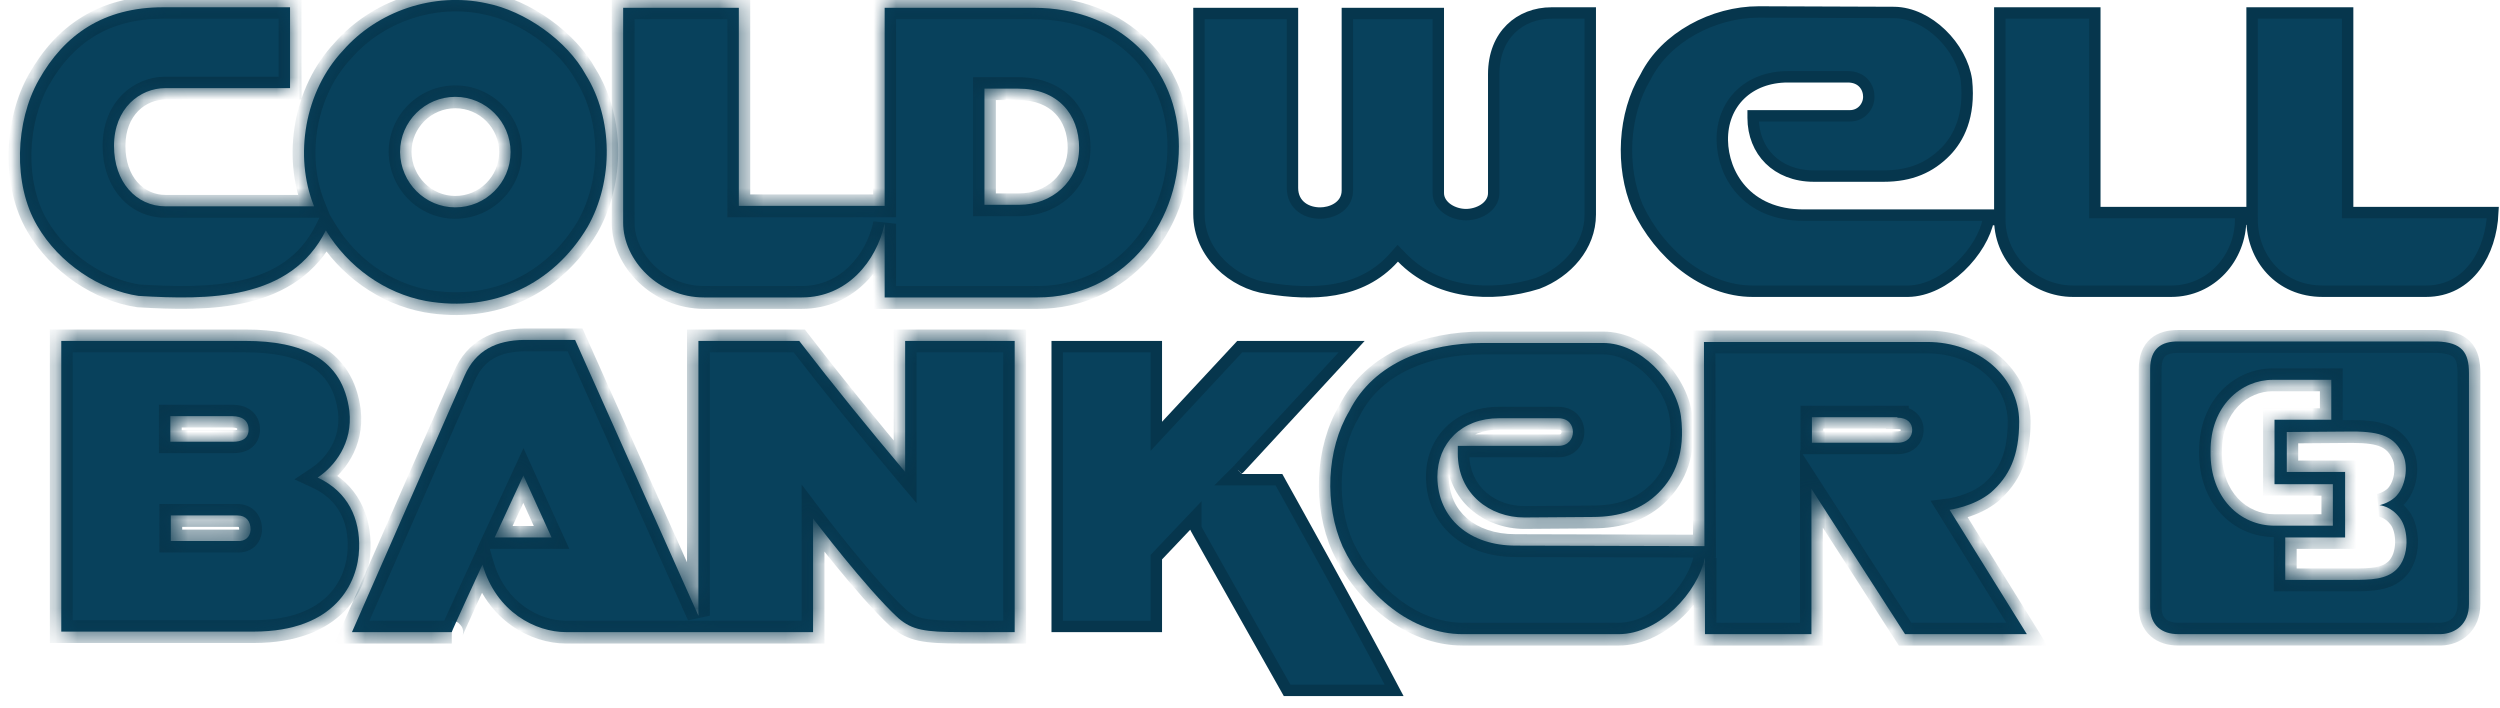
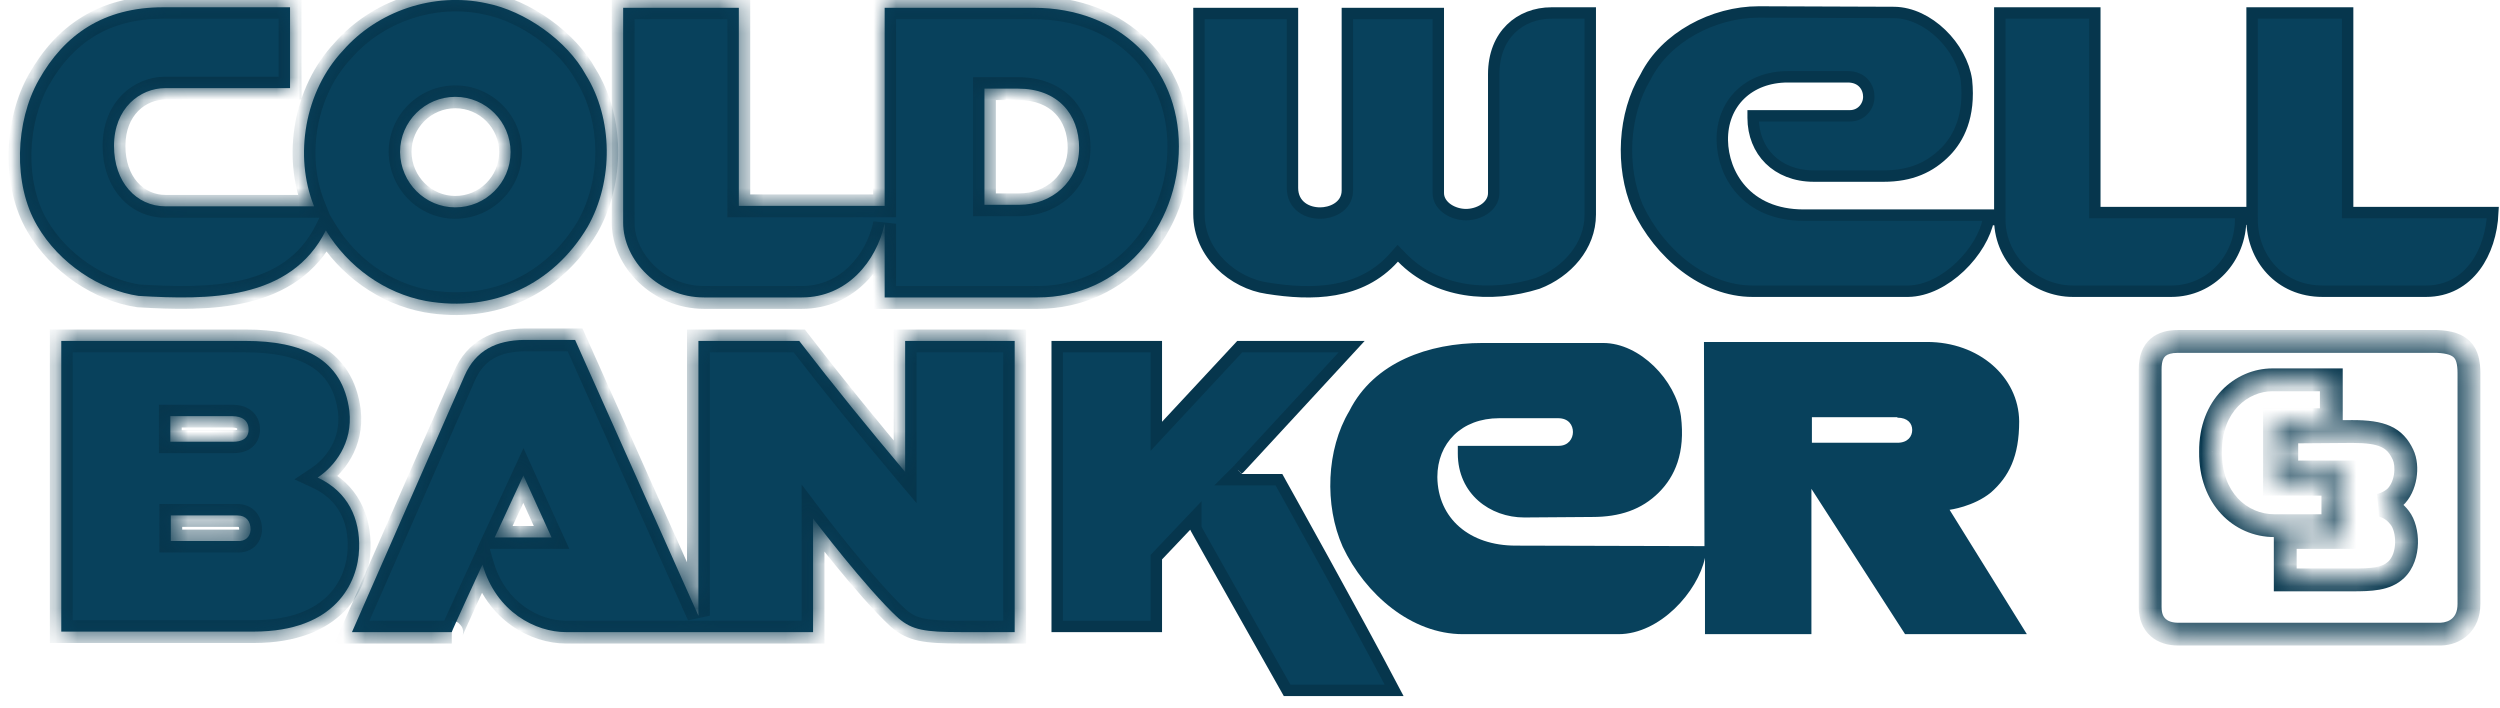
<svg xmlns="http://www.w3.org/2000/svg" width="113" height="32" viewBox="0 0 113 32" fill="none">
  <path d="M54.193 9.674V0.61H58.419V8.494C58.419 8.886 58.583 9.183 58.837 9.374C59.08 9.558 59.388 9.631 59.671 9.631C59.906 9.631 60.199 9.571 60.441 9.418C60.694 9.26 60.901 8.995 60.901 8.61V0.61H60.902H60.909H60.916H60.923H60.93H60.937H60.944H60.951H60.958H60.965H60.973H60.98H60.988H60.996H61.003H61.011H61.019H61.027H61.035H61.043H61.051H61.059H61.067H61.076H61.084H61.093H61.101H61.11H61.118H61.127H61.136H61.145H61.154H61.163H61.172H61.181H61.19H61.199H61.208H61.218H61.227H61.236H61.246H61.255H61.265H61.275H61.285H61.294H61.304H61.314H61.324H61.334H61.344H61.354H61.364H61.375H61.385H61.395H61.406H61.416H61.427H61.437H61.448H61.459H61.469H61.48H61.491H61.502H61.513H61.523H61.534H61.545H61.556H61.568H61.579H61.59H61.601H61.613H61.624H61.635H61.647H61.658H61.67H61.681H61.693H61.705H61.716H61.728H61.74H61.752H61.764H61.775H61.787H61.799H61.811H61.823H61.835H61.847H61.86H61.872H61.884H61.896H61.908H61.921H61.933H61.946H61.958H61.97H61.983H61.995H62.008H62.02H62.033H62.046H62.058H62.071H62.084H62.096H62.109H62.122H62.135H62.148H62.16H62.173H62.186H62.199H62.212H62.225H62.238H62.251H62.264H62.277H62.291H62.304H62.317H62.33H62.343H62.356H62.37H62.383H62.396H62.409H62.422H62.436H62.449H62.462H62.476H62.489H62.503H62.516H62.529H62.543H62.556H62.57H62.583H62.597H62.61H62.624H62.637H62.651H62.664H62.678H62.691H62.705H62.718H62.732H62.745H62.759H62.773H62.786H62.8H62.813H62.827H62.841H62.854H62.868H62.881H62.895H62.909H62.922H62.936H62.95H62.963H62.977H62.99H63.004H63.018H63.031H63.045H63.058H63.072H63.086H63.099H63.113H63.126H63.14H63.154H63.167H63.181H63.194H63.208H63.221H63.235H63.248H63.262H63.276H63.289H63.303H63.316H63.329H63.343H63.356H63.37H63.383H63.397H63.41H63.423H63.437H63.45H63.463H63.477H63.49H63.503H63.517H63.53H63.543H63.556H63.569H63.583H63.596H63.609H63.622H63.635H63.648H63.661H63.674H63.687H63.7H63.713H63.726H63.739H63.752H63.765H63.778H63.791H63.803H63.816H63.829H63.842H63.854H63.867H63.88H63.892H63.905H63.917H63.93H63.942H63.955H63.967H63.979H63.992H64.004H64.016H64.029H64.041H64.053H64.065H64.077H64.089H64.101H64.113H64.125H64.137H64.149H64.161H64.173H64.184H64.196H64.208H64.219H64.231H64.243H64.254H64.266H64.277H64.288H64.3H64.311H64.323H64.334H64.345H64.356H64.367H64.378H64.389H64.4H64.411H64.422H64.433H64.443H64.454H64.465H64.475H64.486H64.496H64.507H64.517H64.528H64.538H64.548H64.558H64.568H64.578H64.588H64.598H64.608H64.618H64.628H64.638H64.647H64.657H64.666H64.676H64.686H64.695H64.704H64.713H64.723H64.732H64.741H64.75H64.759H64.768H64.777H64.785H64.794H64.803H64.811H64.82H64.828H64.837H64.845H64.853H64.861H64.87H64.878H64.885H64.893H64.901H64.909H64.917H64.924H64.932H64.939H64.947H64.954H64.961H64.969H64.976H64.983H64.99H64.997H65.003H65.01H65.011V8.726C65.011 9.048 65.208 9.297 65.439 9.454C65.672 9.611 65.971 9.701 66.263 9.701C66.541 9.701 66.839 9.619 67.075 9.465C67.311 9.311 67.516 9.061 67.516 8.726V3.359C67.516 2.449 67.823 1.76 68.292 1.3C68.762 0.837 69.412 0.587 70.126 0.587H71.88V9.697C71.88 11.131 70.824 12.3 69.509 12.807C67.37 13.48 64.945 13.261 63.372 11.645L63.179 11.447L62.995 11.653C61.494 13.328 59.283 13.349 57.283 13.027L57.283 13.027L57.279 13.027C55.776 12.809 54.193 11.503 54.193 9.674Z" fill="#08415C" stroke="#06364D" stroke-width="0.516" />
  <path d="M79.242 5.325V5.236H83.611C84.142 5.236 84.47 4.8 84.47 4.377C84.47 4.177 84.409 3.95 84.249 3.77C84.084 3.582 83.836 3.471 83.518 3.471H80.812C79.933 3.471 79.183 3.763 78.654 4.279C78.125 4.796 77.835 5.519 77.848 6.347L77.848 6.347C77.86 7.094 78.121 7.937 78.715 8.597C79.314 9.264 80.236 9.724 81.529 9.724H90.133H90.391V9.466V0.587H94.686V9.35V9.608H94.944H101.536H101.794V9.35V0.587H106.113V9.35V9.608H106.37H112.676C112.632 10.541 112.355 11.401 111.88 12.038C111.366 12.727 110.619 13.163 109.655 13.163H104.983C103.038 13.163 101.794 11.655 101.794 9.905H101.536H101.278C101.278 11.652 99.944 13.163 98.136 13.163H93.695C91.997 13.163 90.412 11.784 90.391 9.948L89.879 9.905C89.753 10.601 89.274 11.416 88.594 12.063C87.914 12.709 87.072 13.152 86.246 13.163H86.245H86.244H86.243H86.242H86.241H86.239H86.237H86.236H86.234H86.231H86.229H86.227H86.224H86.222H86.219H86.216H86.212H86.209H86.206H86.202H86.198H86.194H86.19H86.186H86.182H86.177H86.172H86.168H86.163H86.158H86.153H86.147H86.142H86.136H86.13H86.124H86.118H86.112H86.106H86.1H86.093H86.086H86.079H86.072H86.065H86.058H86.051H86.043H86.036H86.028H86.02H86.012H86.004H85.996H85.987H85.979H85.97H85.962H85.953H85.944H85.935H85.925H85.916H85.907H85.897H85.888H85.878H85.868H85.858H85.848H85.837H85.827H85.816H85.806H85.795H85.784H85.773H85.762H85.751H85.74H85.728H85.717H85.705H85.694H85.682H85.67H85.658H85.646H85.634H85.621H85.609H85.597H85.584H85.571H85.558H85.545H85.532H85.519H85.506H85.493H85.479H85.466H85.452H85.439H85.425H85.411H85.397H85.383H85.369H85.355H85.34H85.326H85.311H85.297H85.282H85.267H85.252H85.237H85.222H85.207H85.192H85.177H85.162H85.146H85.131H85.115H85.1H85.084H85.068H85.052H85.036H85.02H85.004H84.988H84.971H84.955H84.939H84.922H84.906H84.889H84.872H84.856H84.839H84.822H84.805H84.788H84.771H84.753H84.736H84.719H84.701H84.684H84.667H84.649H84.631H84.614H84.596H84.578H84.56H84.542H84.524H84.506H84.488H84.47H84.452H84.434H84.415H84.397H84.379H84.36H84.342H84.323H84.304H84.286H84.267H84.248H84.229H84.21H84.192H84.173H84.154H84.135H84.115H84.096H84.077H84.058H84.039H84.019H84H83.981H83.961H83.942H83.922H83.903H83.883H83.864H83.844H83.824H83.805H83.785H83.765H83.745H83.725H83.706H83.686H83.666H83.646H83.626H83.606H83.586H83.566H83.546H83.526H83.505H83.485H83.465H83.445H83.425H83.404H83.384H83.364H83.344H83.323H83.303H83.282H83.262H83.242H83.221H83.201H83.18H83.16H83.139H83.119H83.099H83.078H83.058H83.037H83.016H82.996H82.975H82.955H82.934H82.914H82.893H82.873H82.852H82.831H82.811H82.79H82.769H82.749H82.728H82.708H82.687H82.666H82.646H82.625H82.605H82.584H82.564H82.543H82.522H82.502H82.481H82.461H82.44H82.42H82.399H82.379H82.358H82.338H82.317H82.297H82.276H82.256H82.235H82.215H82.195H82.174H82.154H82.133H82.113H82.093H82.073H82.052H82.032H82.012H81.992H81.972H81.951H81.931H81.911H81.891H81.871H81.851H81.831H81.811H81.791H81.771H81.751H81.731H81.712H81.692H81.672H81.652H81.632H81.613H81.593H81.574H81.554H81.535H81.515H81.496H81.476H81.457H81.438H81.418H81.399H81.38H81.361H81.341H81.322H81.303H81.284H81.266H81.247H81.228H81.209H81.19H81.171H81.153H81.134H81.116H81.097H81.079H81.06H81.042H81.024H81.005H80.987H80.969H80.951H80.933H80.915H80.897H80.879H80.862H80.844H80.826H80.808H80.791H80.773H80.756H80.739H80.722H80.704H80.687H80.67H80.653H80.636H80.619H80.602H80.586H80.569H80.552H80.536H80.519H80.503H80.487H80.47H80.454H80.438H80.422H80.406H80.39H80.374H80.359H80.343H80.328H80.312H80.297H80.281H80.266H80.251H80.236H80.221H80.206H80.191H80.176H80.162H80.147H80.133H80.118H80.104H80.09H80.076H80.062H80.048H80.034H80.02H80.007H79.993H79.98H79.966H79.953H79.94H79.927H79.914H79.901H79.888H79.875H79.863H79.85H79.838H79.826H79.813H79.801H79.789H79.777H79.766H79.754H79.742H79.731H79.72H79.708H79.697H79.686H79.675H79.665H79.654H79.643H79.633H79.623H79.612H79.602H79.592H79.582H79.573H79.563H79.553H79.544H79.535H79.525H79.516H79.507H79.499H79.49H79.481H79.473H79.465H79.457H79.448H79.441H79.433H79.425H79.417H79.41H79.403H79.395H79.388H79.382H79.375H79.368H79.362H79.355H79.349H79.343H79.337H79.331H79.325H79.32H79.314H79.309H79.304H79.299H79.294H79.289H79.285H79.28H79.276H79.272H79.268H79.264H79.26H79.257H79.253H79.25H79.247H79.244H79.241H79.238H79.236H79.233H79.231H79.229H79.227H79.225H79.223H79.222H79.221H79.219H79.218H79.218H79.217H79.216H79.216H79.216C77.036 13.163 75.007 11.475 74.016 9.36C73.239 7.537 73.376 5.152 74.371 3.492L74.377 3.483L74.381 3.475C75.278 1.681 77.445 0.541 79.493 0.541C79.493 0.541 79.493 0.541 79.493 0.541L85.619 0.564C85.62 0.564 85.62 0.564 85.621 0.564C86.383 0.575 87.144 0.953 87.748 1.536C88.352 2.117 88.775 2.881 88.883 3.623C89.058 5.276 88.508 6.263 87.959 6.835C87.247 7.568 86.367 7.959 85.137 7.959H81.991C81.138 7.959 80.454 7.668 79.984 7.203C79.514 6.738 79.242 6.083 79.242 5.325Z" fill="#08415C" stroke="#06364D" stroke-width="0.516" />
  <mask id="path-3-inside-1_24_209" fill="white">
    <path fill-rule="evenodd" clip-rule="evenodd" d="M39.987 9.304H33.395V0.352H28.167V10.067C28.167 11.755 29.763 13.444 31.822 13.444H36.24C38.298 13.444 39.617 11.802 39.987 10.113V13.444H46.903C50.65 13.444 53.286 10.275 53.286 6.621C53.286 3.012 50.603 0.352 46.718 0.352H39.987V9.304ZM48.776 6.689C48.776 5.139 47.782 4.006 46.024 4.006H44.497V9.257H46.07C47.55 9.257 48.776 8.193 48.776 6.689Z" />
  </mask>
  <path fill-rule="evenodd" clip-rule="evenodd" d="M39.987 9.304H33.395V0.352H28.167V10.067C28.167 11.755 29.763 13.444 31.822 13.444H36.24C38.298 13.444 39.617 11.802 39.987 10.113V13.444H46.903C50.65 13.444 53.286 10.275 53.286 6.621C53.286 3.012 50.603 0.352 46.718 0.352H39.987V9.304ZM48.776 6.689C48.776 5.139 47.782 4.006 46.024 4.006H44.497V9.257H46.07C47.55 9.257 48.776 8.193 48.776 6.689Z" fill="#08415C" />
  <path d="M33.395 9.304H32.879V9.82H33.395V9.304ZM39.987 9.304V9.82H40.503V9.304H39.987ZM33.395 0.352H33.91V-0.164H33.395V0.352ZM28.167 0.352V-0.164H27.651V0.352H28.167ZM39.987 10.113H40.503L39.483 10.003L39.987 10.113ZM39.987 13.444H39.471V13.96H39.987V13.444ZM39.987 0.352V-0.164H39.471V0.352H39.987ZM44.497 4.006V3.49H43.981V4.006H44.497ZM44.497 9.257H43.981V9.772H44.497V9.257ZM33.395 9.82H39.987V8.788H33.395V9.82ZM32.879 0.352V9.304H33.91V0.352H32.879ZM28.167 0.868H33.395V-0.164H28.167V0.868ZM28.683 10.067V0.352H27.651V10.067H28.683ZM31.822 12.928C30.03 12.928 28.683 11.453 28.683 10.067H27.651C27.651 12.058 29.496 13.96 31.822 13.96V12.928ZM36.24 12.928H31.822V13.96H36.24V12.928ZM39.483 10.003C39.145 11.545 37.974 12.928 36.24 12.928V13.96C38.622 13.96 40.088 12.059 40.491 10.224L39.483 10.003ZM40.503 13.444V10.113H39.471V13.444H40.503ZM46.903 12.928H39.987V13.96H46.903V12.928ZM52.77 6.621C52.77 10.041 50.316 12.928 46.903 12.928V13.96C50.983 13.96 53.802 10.509 53.802 6.621H52.77ZM46.718 0.868C50.336 0.868 52.77 3.314 52.77 6.621H53.802C53.802 2.71 50.871 -0.164 46.718 -0.164V0.868ZM39.987 0.868H46.718V-0.164H39.987V0.868ZM40.503 9.304V0.352H39.471V9.304H40.503ZM46.024 4.522C46.788 4.522 47.336 4.766 47.691 5.128C48.049 5.492 48.26 6.025 48.26 6.689H49.292C49.292 5.803 49.006 4.995 48.427 4.405C47.846 3.813 47.017 3.49 46.024 3.49V4.522ZM44.497 4.522H46.024V3.49H44.497V4.522ZM45.013 9.257V4.006H43.981V9.257H45.013ZM46.07 8.741H44.497V9.772H46.07V8.741ZM48.26 6.689C48.26 7.87 47.305 8.741 46.07 8.741V9.772C47.796 9.772 49.292 8.515 49.292 6.689H48.26Z" fill="#06364D" mask="url(#path-3-inside-1_24_209)" />
  <path d="M52.712 19.241L56.036 15.668H61.094L60.629 16.172L58.727 18.234L56.819 20.3L56.187 20.984C56.114 21.064 56.056 21.126 56.016 21.169C55.971 21.218 55.948 21.243 55.949 21.242L55.509 21.682H56.132H57.808L57.897 21.843C58.002 22.031 58.155 22.305 58.343 22.643C58.719 23.32 59.24 24.258 59.815 25.302C60.883 27.239 62.138 29.537 63.015 31.205H58.179L58.071 31.014L57.592 30.165C57.195 29.462 56.666 28.524 56.137 27.586C55.608 26.648 55.079 25.709 54.682 25.003C54.483 24.65 54.318 24.356 54.203 24.149C54.145 24.046 54.1 23.965 54.069 23.909C54.063 23.899 54.058 23.889 54.054 23.881V23.299L53.608 23.768L52.336 25.109L52.266 25.184V25.287V28.314H52.263H52.256H52.249H52.242H52.234H52.227H52.22H52.212H52.205H52.197H52.189H52.181H52.174H52.166H52.158H52.15H52.141H52.133H52.125H52.116H52.108H52.099H52.091H52.082H52.073H52.064H52.055H52.046H52.037H52.028H52.019H52.01H52.001H51.991H51.982H51.972H51.962H51.953H51.943H51.933H51.923H51.913H51.903H51.893H51.883H51.873H51.863H51.852H51.842H51.832H51.821H51.811H51.8H51.789H51.779H51.768H51.757H51.746H51.735H51.724H51.713H51.702H51.691H51.679H51.668H51.657H51.645H51.634H51.622H51.611H51.599H51.588H51.576H51.564H51.552H51.54H51.529H51.517H51.505H51.492H51.48H51.468H51.456H51.444H51.431H51.419H51.407H51.394H51.382H51.369H51.357H51.344H51.331H51.319H51.306H51.293H51.281H51.268H51.255H51.242H51.229H51.216H51.203H51.19H51.177H51.164H51.15H51.137H51.124H51.111H51.097H51.084H51.071H51.057H51.044H51.03H51.017H51.003H50.99H50.976H50.962H50.949H50.935H50.921H50.908H50.894H50.88H50.866H50.852H50.838H50.825H50.811H50.797H50.783H50.769H50.755H50.741H50.727H50.712H50.698H50.684H50.67H50.656H50.642H50.627H50.613H50.599H50.585H50.571H50.556H50.542H50.528H50.513H50.499H50.484H50.47H50.456H50.441H50.427H50.412H50.398H50.383H50.369H50.355H50.34H50.325H50.311H50.296H50.282H50.267H50.253H50.238H50.224H50.209H50.195H50.18H50.165H50.151H50.136H50.122H50.107H50.093H50.078H50.063H50.049H50.034H50.02H50.005H49.99H49.976H49.961H49.947H49.932H49.917H49.903H49.888H49.873H49.859H49.844H49.83H49.815H49.801H49.786H49.772H49.757H49.742H49.728H49.714H49.699H49.684H49.67H49.656H49.641H49.627H49.612H49.598H49.583H49.569H49.555H49.54H49.526H49.512H49.497H49.483H49.469H49.455H49.44H49.426H49.412H49.398H49.383H49.369H49.355H49.341H49.327H49.313H49.299H49.285H49.271H49.257H49.243H49.229H49.215H49.201H49.187H49.173H49.16H49.146H49.132H49.118H49.105H49.091H49.077H49.064H49.05H49.037H49.023H49.01H48.996H48.983H48.969H48.956H48.943H48.929H48.916H48.903H48.89H48.877H48.863H48.85H48.837H48.824H48.811H48.798H48.785H48.773H48.76H48.747H48.734H48.722H48.709H48.696H48.684H48.671H48.659H48.646H48.634H48.622H48.609H48.597H48.585H48.573H48.561H48.548H48.536H48.525H48.513H48.501H48.489H48.477H48.465H48.454H48.442H48.431H48.419H48.407H48.396H48.385H48.373H48.362H48.351H48.34H48.329H48.318H48.307H48.296H48.285H48.274H48.263H48.253H48.242H48.232H48.221H48.211H48.2H48.19H48.18H48.169H48.159H48.149H48.139H48.129H48.119H48.11H48.1H48.09H48.081H48.071H48.062H48.052H48.043H48.033H48.024H48.015H48.006H47.997H47.988H47.979H47.97H47.962H47.953H47.944H47.936H47.928H47.919H47.911H47.903H47.895H47.887H47.879H47.871H47.863H47.855H47.847H47.84H47.832H47.825H47.818H47.81H47.803H47.796H47.789H47.785V15.668H52.266V19.065V19.721L52.712 19.241ZM54.028 23.834C54.028 23.833 54.028 23.833 54.028 23.834L54.028 23.834Z" fill="#08415C" stroke="#06364D" stroke-width="0.516" />
  <mask id="path-6-inside-2_24_209" fill="white">
    <path fill-rule="evenodd" clip-rule="evenodd" d="M111.597 16.867C111.597 15.919 111.273 15.479 110.163 15.433H98.436C97.719 15.433 97.187 15.734 97.187 16.682V27.438C97.187 28.27 97.719 28.663 98.459 28.663H110.325C110.972 28.64 111.597 28.224 111.597 27.299V16.867ZM102.715 17.168C101.328 17.168 99.894 18.325 99.917 20.43C99.894 22.512 101.258 23.761 102.808 23.761H105.445V21.887H102.808V18.973H105.375V17.168H102.715ZM108.613 20.545C108.243 19.759 107.665 19.504 106.323 19.504L103.363 19.527V21.331H105.999V24.292H103.293V26.212H106.3C107.179 26.212 107.85 26.189 108.312 25.749C108.937 25.148 108.867 23.922 108.474 23.413C108.058 22.858 107.549 22.835 107.549 22.835C107.549 22.835 107.919 22.765 108.243 22.488C108.752 22.025 108.867 21.077 108.613 20.545Z" />
  </mask>
-   <path fill-rule="evenodd" clip-rule="evenodd" d="M111.597 16.867C111.597 15.919 111.273 15.479 110.163 15.433H98.436C97.719 15.433 97.187 15.734 97.187 16.682V27.438C97.187 28.27 97.719 28.663 98.459 28.663H110.325C110.972 28.64 111.597 28.224 111.597 27.299V16.867ZM102.715 17.168C101.328 17.168 99.894 18.325 99.917 20.43C99.894 22.512 101.258 23.761 102.808 23.761H105.445V21.887H102.808V18.973H105.375V17.168H102.715ZM108.613 20.545C108.243 19.759 107.665 19.504 106.323 19.504L103.363 19.527V21.331H105.999V24.292H103.293V26.212H106.3C107.179 26.212 107.85 26.189 108.312 25.749C108.937 25.148 108.867 23.922 108.474 23.413C108.058 22.858 107.549 22.835 107.549 22.835C107.549 22.835 107.919 22.765 108.243 22.488C108.752 22.025 108.867 21.077 108.613 20.545Z" fill="#08415C" />
  <path d="M110.163 15.433L110.184 14.918L110.173 14.917H110.163V15.433ZM110.325 28.663V29.179H110.334L110.343 29.179L110.325 28.663ZM99.917 20.43L100.433 20.436L100.432 20.424L99.917 20.43ZM105.445 23.761V24.276H105.961V23.761H105.445ZM105.445 21.887H105.961V21.371H105.445V21.887ZM102.808 21.887H102.292V22.403H102.808V21.887ZM102.808 18.973V18.457H102.292V18.973H102.808ZM105.375 18.973V19.488H105.891V18.973H105.375ZM105.375 17.168H105.891V16.652H105.375V17.168ZM106.323 19.504V18.988L106.319 18.988L106.323 19.504ZM108.613 20.545L108.146 20.765L108.148 20.767L108.613 20.545ZM103.363 19.527L103.358 19.011L102.847 19.015V19.527H103.363ZM103.363 21.331H102.847V21.847H103.363V21.331ZM105.999 21.331H106.515V20.815H105.999V21.331ZM105.999 24.292V24.808H106.515V24.292H105.999ZM103.293 24.292V23.776H102.777V24.292H103.293ZM103.293 26.212H102.777V26.728H103.293V26.212ZM108.312 25.749L108.668 26.123L108.67 26.121L108.312 25.749ZM108.474 23.413L108.061 23.723L108.066 23.729L108.474 23.413ZM107.549 22.835L107.454 22.328L107.526 23.35L107.549 22.835ZM108.243 22.488L108.579 22.88L108.584 22.875L108.59 22.87L108.243 22.488ZM110.141 15.949C110.65 15.97 110.839 16.079 110.92 16.165C111.002 16.252 111.081 16.431 111.081 16.867H112.113C112.113 16.355 112.03 15.84 111.672 15.459C111.313 15.076 110.786 14.943 110.184 14.918L110.141 15.949ZM98.436 15.949H110.163V14.917H98.436V15.949ZM97.703 16.682C97.703 16.304 97.806 16.157 97.881 16.091C97.97 16.014 98.137 15.949 98.436 15.949V14.917C98.018 14.917 97.56 15.003 97.204 15.313C96.834 15.635 96.671 16.112 96.671 16.682H97.703ZM97.703 27.438V16.682H96.671V27.438H97.703ZM98.459 28.148C98.175 28.148 97.994 28.072 97.89 27.979C97.795 27.893 97.703 27.739 97.703 27.438H96.671C96.671 27.969 96.845 28.427 97.201 28.747C97.548 29.058 98.003 29.179 98.459 29.179V28.148ZM110.325 28.148H98.459V29.179H110.325V28.148ZM111.081 27.299C111.081 27.637 110.971 27.83 110.85 27.943C110.721 28.065 110.53 28.14 110.306 28.148L110.343 29.179C110.767 29.164 111.212 29.019 111.557 28.695C111.91 28.364 112.113 27.886 112.113 27.299H111.081ZM111.081 16.867V27.299H112.113V16.867H111.081ZM100.432 20.424C100.412 18.591 101.63 17.684 102.715 17.684V16.652C101.025 16.652 99.375 18.059 99.401 20.435L100.432 20.424ZM102.808 23.245C101.575 23.245 100.412 22.261 100.432 20.436L99.401 20.424C99.375 22.762 100.941 24.276 102.808 24.276V23.245ZM105.445 23.245H102.808V24.276H105.445V23.245ZM104.929 21.887V23.761H105.961V21.887H104.929ZM102.808 22.403H105.445V21.371H102.808V22.403ZM102.292 18.973V21.887H103.324V18.973H102.292ZM105.375 18.457H102.808V19.488H105.375V18.457ZM104.859 17.168V18.973H105.891V17.168H104.859ZM102.715 17.684H105.375V16.652H102.715V17.684ZM106.323 20.02C106.976 20.02 107.365 20.084 107.62 20.2C107.844 20.301 108.002 20.458 108.146 20.765L109.08 20.325C108.854 19.846 108.538 19.482 108.045 19.259C107.583 19.051 107.012 18.988 106.323 18.988V20.02ZM103.367 20.043L106.327 20.02L106.319 18.988L103.358 19.011L103.367 20.043ZM103.878 21.331V19.527H102.847V21.331H103.878ZM105.999 20.815H103.363V21.847H105.999V20.815ZM106.515 24.292V21.331H105.483V24.292H106.515ZM103.293 24.808H105.999V23.776H103.293V24.808ZM103.809 26.212V24.292H102.777V26.212H103.809ZM106.3 25.696H103.293V26.728H106.3V25.696ZM107.957 25.375C107.82 25.505 107.641 25.589 107.37 25.638C107.088 25.689 106.745 25.696 106.3 25.696V26.728C106.734 26.728 107.166 26.723 107.554 26.653C107.954 26.581 108.342 26.433 108.668 26.123L107.957 25.375ZM108.066 23.729C108.167 23.859 108.269 24.162 108.259 24.533C108.25 24.897 108.136 25.203 107.954 25.378L108.67 26.121C109.113 25.694 109.277 25.086 109.291 24.56C109.304 24.04 109.175 23.476 108.882 23.098L108.066 23.729ZM107.549 22.835C107.526 23.35 107.525 23.35 107.525 23.35C107.525 23.35 107.525 23.35 107.525 23.35C107.524 23.35 107.524 23.35 107.524 23.35C107.523 23.35 107.522 23.35 107.522 23.35C107.521 23.35 107.519 23.35 107.518 23.35C107.517 23.35 107.515 23.35 107.514 23.349C107.512 23.349 107.511 23.349 107.512 23.349C107.514 23.349 107.521 23.351 107.534 23.353C107.559 23.358 107.602 23.369 107.656 23.392C107.761 23.436 107.915 23.527 108.062 23.723L108.887 23.104C108.617 22.744 108.308 22.546 108.055 22.44C107.93 22.387 107.82 22.358 107.736 22.341C107.694 22.333 107.659 22.328 107.631 22.324C107.618 22.323 107.606 22.322 107.596 22.321C107.591 22.32 107.586 22.32 107.583 22.32C107.581 22.32 107.579 22.32 107.577 22.32C107.576 22.32 107.575 22.32 107.575 22.32C107.574 22.32 107.574 22.32 107.574 22.32C107.573 22.32 107.573 22.319 107.573 22.319C107.573 22.319 107.572 22.319 107.549 22.835ZM107.907 22.096C107.801 22.187 107.683 22.247 107.587 22.285C107.54 22.303 107.501 22.315 107.476 22.322C107.464 22.325 107.455 22.327 107.451 22.328C107.449 22.329 107.449 22.329 107.449 22.329C107.449 22.329 107.45 22.328 107.45 22.328C107.451 22.328 107.451 22.328 107.452 22.328C107.452 22.328 107.453 22.328 107.453 22.328C107.453 22.328 107.453 22.328 107.453 22.328C107.454 22.328 107.454 22.328 107.454 22.328C107.454 22.328 107.454 22.328 107.549 22.835C107.644 23.342 107.644 23.342 107.644 23.342C107.644 23.342 107.645 23.342 107.645 23.342C107.645 23.342 107.645 23.342 107.645 23.342C107.646 23.342 107.646 23.341 107.647 23.341C107.648 23.341 107.649 23.341 107.65 23.341C107.652 23.34 107.655 23.34 107.658 23.339C107.664 23.338 107.671 23.336 107.68 23.334C107.697 23.33 107.72 23.325 107.748 23.317C107.803 23.302 107.877 23.279 107.963 23.246C108.132 23.179 108.361 23.066 108.579 22.88L107.907 22.096ZM108.148 20.767C108.217 20.913 108.254 21.169 108.205 21.457C108.158 21.742 108.04 21.975 107.896 22.106L108.59 22.87C108.955 22.538 109.15 22.065 109.223 21.628C109.296 21.193 109.263 20.709 109.078 20.322L108.148 20.767Z" fill="#06364D" mask="url(#path-6-inside-2_24_209)" />
  <mask id="path-8-inside-3_24_209" fill="white">
    <path fill-rule="evenodd" clip-rule="evenodd" d="M31.569 15.41V27.831L25.994 15.364H23.681C22.432 15.387 21.507 15.826 20.998 16.983L15.909 28.571H20.42C20.397 28.571 21.808 25.518 21.808 25.518C22.432 27.669 24.213 28.571 25.578 28.571H36.75V23.436C36.75 23.436 39.132 26.582 40.612 27.946C41.237 28.478 41.792 28.571 43.434 28.571H45.863V15.41H40.913V21.331C39.294 19.411 37.675 17.422 36.125 15.41H31.569ZM22.362 24.292H24.929L23.657 21.493L22.362 24.292Z" />
  </mask>
  <path fill-rule="evenodd" clip-rule="evenodd" d="M31.569 15.41V27.831L25.994 15.364H23.681C22.432 15.387 21.507 15.826 20.998 16.983L15.909 28.571H20.42C20.397 28.571 21.808 25.518 21.808 25.518C22.432 27.669 24.213 28.571 25.578 28.571H36.75V23.436C36.75 23.436 39.132 26.582 40.612 27.946C41.237 28.478 41.792 28.571 43.434 28.571H45.863V15.41H40.913V21.331C39.294 19.411 37.675 17.422 36.125 15.41H31.569ZM22.362 24.292H24.929L23.657 21.493L22.362 24.292Z" fill="#08415C" />
  <path d="M31.569 27.831L31.098 28.041L32.084 27.831H31.569ZM31.569 15.41V14.894H31.053V15.41H31.569ZM25.994 15.364L26.465 15.153L26.329 14.848H25.994V15.364ZM23.681 15.364V14.848L23.672 14.848L23.681 15.364ZM20.998 16.983L20.526 16.775L20.526 16.775L20.998 16.983ZM15.909 28.571L15.437 28.363L15.119 29.087H15.909V28.571ZM21.808 25.518L22.303 25.374L21.918 24.048L21.339 25.301L21.808 25.518ZM36.75 28.571V29.087H37.266V28.571H36.75ZM36.75 23.436L37.161 23.124L36.234 21.9V23.436H36.75ZM40.612 27.946L40.263 28.326L40.27 28.332L40.278 28.339L40.612 27.946ZM45.863 28.571V29.087H46.379V28.571H45.863ZM45.863 15.41H46.379V14.894H45.863V15.41ZM40.913 15.41V14.894H40.397V15.41H40.913ZM40.913 21.331L40.519 21.664L41.429 22.743V21.331H40.913ZM36.125 15.41L36.534 15.095L36.379 14.894H36.125V15.41ZM24.929 24.292V24.808H25.731L25.399 24.079L24.929 24.292ZM22.362 24.292L21.894 24.076L21.555 24.808H22.362V24.292ZM23.657 21.493L24.127 21.28L23.661 20.256L23.189 21.277L23.657 21.493ZM32.084 27.831V15.41H31.053V27.831H32.084ZM25.523 15.574L31.098 28.041L32.039 27.62L26.465 15.153L25.523 15.574ZM23.681 15.879H25.994V14.848H23.681V15.879ZM21.47 17.19C21.685 16.702 21.973 16.393 22.318 16.196C22.67 15.995 23.121 15.89 23.691 15.879L23.672 14.848C22.992 14.86 22.356 14.986 21.806 15.3C21.249 15.618 20.82 16.107 20.526 16.775L21.47 17.19ZM16.382 28.778L21.47 17.19L20.526 16.775L15.437 28.363L16.382 28.778ZM20.42 28.055H15.909V29.087H20.42V28.055ZM21.808 25.518C21.339 25.301 21.339 25.301 21.339 25.301C21.339 25.301 21.339 25.301 21.339 25.301C21.339 25.301 21.339 25.302 21.339 25.302C21.339 25.302 21.339 25.303 21.338 25.303C21.338 25.305 21.337 25.307 21.335 25.31C21.332 25.316 21.329 25.324 21.323 25.336C21.313 25.358 21.298 25.391 21.279 25.433C21.24 25.516 21.185 25.636 21.119 25.779C20.987 26.065 20.811 26.447 20.636 26.829C20.461 27.211 20.286 27.594 20.157 27.882C20.092 28.025 20.038 28.147 20 28.234C19.981 28.276 19.965 28.314 19.953 28.343C19.948 28.356 19.941 28.375 19.934 28.394C19.932 28.4 19.923 28.425 19.916 28.456C19.914 28.464 19.902 28.515 19.904 28.58C19.904 28.606 19.907 28.699 19.959 28.803C19.988 28.853 20.073 28.952 20.13 28.998C20.2 29.037 20.346 29.081 20.42 29.087V28.055C20.493 28.06 20.64 28.104 20.709 28.144C20.767 28.189 20.852 28.288 20.88 28.338C20.933 28.442 20.935 28.535 20.935 28.561C20.936 28.625 20.925 28.674 20.923 28.681C20.917 28.709 20.91 28.73 20.91 28.73C20.907 28.738 20.906 28.74 20.91 28.73C20.916 28.714 20.928 28.686 20.946 28.646C20.981 28.565 21.033 28.448 21.097 28.306C21.226 28.021 21.399 27.641 21.574 27.259C21.749 26.878 21.924 26.497 22.056 26.211C22.122 26.068 22.177 25.948 22.215 25.865C22.235 25.823 22.25 25.791 22.26 25.768C22.265 25.757 22.269 25.748 22.272 25.743C22.273 25.74 22.274 25.738 22.275 25.736C22.275 25.735 22.276 25.735 22.276 25.735C22.276 25.734 22.276 25.734 22.276 25.734C22.276 25.734 22.276 25.734 22.276 25.734C22.276 25.734 22.276 25.734 21.808 25.518ZM25.578 28.055C24.421 28.055 22.858 27.284 22.303 25.374L21.312 25.662C22.007 28.053 24.006 29.087 25.578 29.087V28.055ZM36.75 28.055H25.578V29.087H36.75V28.055ZM36.234 23.436V28.571H37.266V23.436H36.234ZM40.962 27.567C40.252 26.912 39.307 25.811 38.526 24.853C38.138 24.378 37.797 23.946 37.552 23.632C37.43 23.475 37.331 23.348 37.264 23.26C37.23 23.216 37.205 23.182 37.187 23.159C37.178 23.147 37.172 23.139 37.167 23.133C37.165 23.13 37.163 23.128 37.162 23.126C37.162 23.126 37.161 23.125 37.161 23.125C37.161 23.125 37.161 23.125 37.161 23.125C37.161 23.125 37.161 23.125 37.161 23.124C37.161 23.124 37.161 23.124 36.75 23.436C36.338 23.747 36.338 23.747 36.338 23.747C36.338 23.747 36.339 23.748 36.339 23.748C36.339 23.748 36.339 23.748 36.339 23.748C36.339 23.748 36.34 23.749 36.34 23.75C36.342 23.752 36.343 23.754 36.346 23.757C36.35 23.763 36.357 23.772 36.366 23.784C36.385 23.808 36.411 23.843 36.446 23.888C36.514 23.977 36.614 24.107 36.738 24.266C36.986 24.584 37.333 25.023 37.726 25.506C38.506 26.462 39.493 27.616 40.263 28.326L40.962 27.567ZM43.434 28.055C42.61 28.055 42.111 28.03 41.749 27.953C41.417 27.883 41.199 27.768 40.947 27.553L40.278 28.339C40.65 28.656 41.022 28.854 41.535 28.963C42.016 29.065 42.617 29.087 43.434 29.087V28.055ZM45.863 28.055H43.434V29.087H45.863V28.055ZM45.347 15.41V28.571H46.379V15.41H45.347ZM40.913 15.926H45.863V14.894H40.913V15.926ZM41.429 21.331V15.41H40.397V21.331H41.429ZM35.716 15.725C37.272 17.744 38.896 19.739 40.519 21.664L41.307 20.998C39.692 19.083 38.078 17.1 36.534 15.095L35.716 15.725ZM31.569 15.926H36.125V14.894H31.569V15.926ZM24.929 23.776H22.362V24.808H24.929V23.776ZM23.188 21.707L24.46 24.506L25.399 24.079L24.127 21.28L23.188 21.707ZM22.83 24.509L24.125 21.71L23.189 21.277L21.894 24.076L22.83 24.509Z" fill="#06364D" mask="url(#path-8-inside-3_24_209)" />
  <mask id="path-10-inside-4_24_209" fill="white">
    <path fill-rule="evenodd" clip-rule="evenodd" d="M15.792 18.579C15.954 20.036 15.121 21.077 14.358 21.586C15.746 22.233 16.278 23.459 16.232 24.801C16.186 26.328 15.168 28.548 11.467 28.548H2.77V15.41H11.097C13.641 15.41 15.492 16.197 15.792 18.579ZM10.497 18.81C10.959 18.81 11.237 19.018 11.237 19.412C11.237 19.851 10.89 19.967 10.543 19.967H7.698V18.81H10.497ZM10.727 24.454C11.097 24.477 11.305 24.269 11.328 23.945C11.328 23.552 11.12 23.297 10.727 23.297H7.72V24.454H10.727Z" />
  </mask>
  <path fill-rule="evenodd" clip-rule="evenodd" d="M15.792 18.579C15.954 20.036 15.121 21.077 14.358 21.586C15.746 22.233 16.278 23.459 16.232 24.801C16.186 26.328 15.168 28.548 11.467 28.548H2.77V15.41H11.097C13.641 15.41 15.492 16.197 15.792 18.579ZM10.497 18.81C10.959 18.81 11.237 19.018 11.237 19.412C11.237 19.851 10.89 19.967 10.543 19.967H7.698V18.81H10.497ZM10.727 24.454C11.097 24.477 11.305 24.269 11.328 23.945C11.328 23.552 11.12 23.297 10.727 23.297H7.72V24.454H10.727Z" fill="#08415C" />
  <path d="M14.358 21.586L14.072 21.157L13.309 21.666L14.14 22.053L14.358 21.586ZM15.792 18.579L16.305 18.522L16.304 18.514L15.792 18.579ZM16.232 24.801L15.716 24.783L15.716 24.785L16.232 24.801ZM2.77 28.548H2.254V29.064H2.77V28.548ZM2.77 15.41V14.894H2.254V15.41H2.77ZM7.698 19.967H7.182V20.483H7.698V19.967ZM7.698 18.81V18.294H7.182V18.81H7.698ZM11.328 23.945L11.843 23.982L11.844 23.963V23.945H11.328ZM10.727 24.454L10.759 23.939L10.743 23.938H10.727V24.454ZM7.72 23.297V22.782H7.204V23.297H7.72ZM7.72 24.454H7.204V24.97H7.72V24.454ZM14.644 22.015C15.515 21.434 16.494 20.227 16.305 18.522L15.28 18.636C15.414 19.846 14.728 20.72 14.072 21.157L14.644 22.015ZM16.747 24.819C16.799 23.316 16.19 21.871 14.576 21.118L14.14 22.053C15.302 22.596 15.757 23.603 15.716 24.783L16.747 24.819ZM11.467 29.064C13.425 29.064 14.75 28.473 15.59 27.606C16.422 26.748 16.721 25.678 16.747 24.817L15.716 24.785C15.696 25.45 15.464 26.254 14.849 26.888C14.244 27.513 13.21 28.032 11.467 28.032V29.064ZM2.77 29.064H11.467V28.032H2.77V29.064ZM2.254 15.41V28.548H3.286V15.41H2.254ZM11.097 14.894H2.77V15.926H11.097V14.894ZM16.304 18.514C16.136 17.18 15.517 16.242 14.553 15.66C13.618 15.095 12.409 14.894 11.097 14.894V15.926C12.329 15.926 13.318 16.119 14.019 16.543C14.691 16.949 15.148 17.595 15.28 18.644L16.304 18.514ZM11.753 19.412C11.753 19.082 11.63 18.773 11.361 18.56C11.111 18.36 10.796 18.294 10.497 18.294V19.326C10.66 19.326 10.715 19.364 10.719 19.367C10.72 19.368 10.719 19.367 10.717 19.365C10.716 19.364 10.716 19.363 10.715 19.362C10.715 19.361 10.715 19.361 10.715 19.361C10.715 19.361 10.715 19.362 10.716 19.364C10.716 19.365 10.717 19.368 10.718 19.372C10.719 19.38 10.721 19.393 10.721 19.412H11.753ZM10.543 20.483C10.758 20.483 11.048 20.45 11.299 20.288C11.588 20.101 11.753 19.792 11.753 19.412H10.721C10.721 19.453 10.713 19.458 10.72 19.445C10.727 19.43 10.738 19.422 10.74 19.42C10.74 19.42 10.739 19.421 10.737 19.422C10.735 19.423 10.732 19.424 10.728 19.426C10.719 19.43 10.706 19.434 10.688 19.438C10.651 19.446 10.602 19.451 10.543 19.451V20.483ZM7.698 20.483H10.543V19.451H7.698V20.483ZM7.182 18.81V19.967H8.214V18.81H7.182ZM10.497 18.294H7.698V19.326H10.497V18.294ZM10.814 23.908C10.812 23.939 10.806 23.953 10.805 23.956C10.804 23.958 10.807 23.951 10.816 23.943C10.825 23.935 10.831 23.934 10.827 23.935C10.822 23.937 10.801 23.942 10.759 23.939L10.695 24.969C10.983 24.987 11.273 24.916 11.5 24.716C11.725 24.517 11.824 24.245 11.843 23.982L10.814 23.908ZM10.727 23.813C10.77 23.813 10.79 23.82 10.795 23.822C10.798 23.823 10.795 23.822 10.791 23.818C10.784 23.81 10.812 23.835 10.812 23.945H11.844C11.844 23.662 11.769 23.363 11.559 23.129C11.342 22.887 11.04 22.782 10.727 22.782V23.813ZM7.72 23.813H10.727V22.782H7.72V23.813ZM8.236 24.454V23.297H7.204V24.454H8.236ZM10.727 23.938H7.72V24.97H10.727V23.938Z" fill="#06364D" mask="url(#path-10-inside-4_24_209)" />
  <mask id="path-12-inside-5_24_209" fill="white">
    <path fill-rule="evenodd" clip-rule="evenodd" d="M26.549 10.275C27.752 8.17 27.705 5.348 26.479 3.382C25.647 1.856 23.75 0.491 21.969 0.144C19.61 -0.365 17.066 0.491 15.493 2.295C13.781 4.123 13.272 7.037 14.197 9.327H7.49C6.148 9.327 5.153 8.217 5.153 6.597C5.153 4.886 6.333 3.984 7.466 3.984H13.11V0.329H7.374C4.691 0.329 2.91 1.555 1.753 3.614C0.689 5.487 0.574 8.332 1.684 10.206C2.679 11.917 4.529 13.12 6.264 13.375C9.386 13.56 13.133 13.606 14.729 10.414C15.724 12.056 17.389 13.259 19.263 13.606C22.293 14.138 24.999 12.866 26.549 10.275ZM23.078 6.875C23.078 8.263 21.945 9.373 20.58 9.373C19.216 9.373 18.105 8.263 18.082 6.875C18.082 5.487 19.216 4.377 20.58 4.377C21.968 4.377 23.078 5.51 23.078 6.875Z" />
  </mask>
  <path fill-rule="evenodd" clip-rule="evenodd" d="M26.549 10.275C27.752 8.17 27.705 5.348 26.479 3.382C25.647 1.856 23.75 0.491 21.969 0.144C19.61 -0.365 17.066 0.491 15.493 2.295C13.781 4.123 13.272 7.037 14.197 9.327H7.49C6.148 9.327 5.153 8.217 5.153 6.597C5.153 4.886 6.333 3.984 7.466 3.984H13.11V0.329H7.374C4.691 0.329 2.91 1.555 1.753 3.614C0.689 5.487 0.574 8.332 1.684 10.206C2.679 11.917 4.529 13.12 6.264 13.375C9.386 13.56 13.133 13.606 14.729 10.414C15.724 12.056 17.389 13.259 19.263 13.606C22.293 14.138 24.999 12.866 26.549 10.275ZM23.078 6.875C23.078 8.263 21.945 9.373 20.58 9.373C19.216 9.373 18.105 8.263 18.082 6.875C18.082 5.487 19.216 4.377 20.58 4.377C21.968 4.377 23.078 5.51 23.078 6.875Z" fill="#08415C" />
  <path d="M26.479 3.382L26.026 3.629L26.034 3.643L26.042 3.655L26.479 3.382ZM26.549 10.275L26.992 10.54L26.997 10.531L26.549 10.275ZM21.969 0.144L21.86 0.649L21.87 0.651L21.969 0.144ZM15.493 2.295L15.869 2.648L15.875 2.641L15.882 2.634L15.493 2.295ZM14.197 9.327V9.843H14.962L14.676 9.134L14.197 9.327ZM13.11 3.984V4.5H13.626V3.984H13.11ZM13.11 0.329H13.626V-0.187H13.11V0.329ZM1.753 3.614L2.202 3.868L2.203 3.866L1.753 3.614ZM1.684 10.206L2.13 9.947L2.128 9.943L1.684 10.206ZM6.264 13.375L6.189 13.885L6.211 13.888L6.233 13.89L6.264 13.375ZM14.729 10.414L15.171 10.147L14.686 9.347L14.268 10.183L14.729 10.414ZM19.263 13.606L19.169 14.113L19.174 14.114L19.263 13.606ZM18.082 6.875H17.566L17.567 6.884L18.082 6.875ZM26.042 3.655C27.164 5.455 27.212 8.074 26.101 10.019L26.997 10.531C28.291 8.267 28.247 5.241 26.917 3.109L26.042 3.655ZM21.87 0.651C23.507 0.969 25.271 2.244 26.026 3.629L26.932 3.135C26.023 1.468 23.993 0.013 22.068 -0.362L21.87 0.651ZM15.882 2.634C17.331 0.971 19.685 0.179 21.86 0.648L22.078 -0.36C19.534 -0.909 16.799 0.011 15.104 1.956L15.882 2.634ZM14.676 9.134C13.824 7.026 14.298 4.326 15.869 2.648L15.116 1.943C13.264 3.919 12.72 7.048 13.719 9.52L14.676 9.134ZM7.49 9.843H14.197V8.811H7.49V9.843ZM4.638 6.597C4.638 8.43 5.797 9.843 7.49 9.843V8.811C6.499 8.811 5.669 8.003 5.669 6.597H4.638ZM7.466 3.468C6.045 3.468 4.638 4.604 4.638 6.597H5.669C5.669 5.168 6.621 4.5 7.466 4.5V3.468ZM13.11 3.468H7.466V4.5H13.11V3.468ZM12.594 0.329V3.984H13.626V0.329H12.594ZM7.374 0.845H13.11V-0.187H7.374V0.845ZM2.203 3.866C2.747 2.898 3.424 2.149 4.26 1.64C5.093 1.132 6.114 0.845 7.374 0.845V-0.187C5.951 -0.187 4.739 0.139 3.723 0.759C2.708 1.377 1.916 2.271 1.304 3.361L2.203 3.866ZM2.128 9.943C1.633 9.107 1.397 8.027 1.419 6.92C1.441 5.813 1.718 4.72 2.202 3.868L1.305 3.359C0.724 4.381 0.412 5.647 0.388 6.9C0.363 8.151 0.625 9.431 1.24 10.469L2.128 9.943ZM6.339 12.864C4.761 12.633 3.046 11.524 2.13 9.947L1.238 10.465C2.311 12.311 4.297 13.607 6.189 13.885L6.339 12.864ZM14.268 10.183C13.556 11.607 12.371 12.32 10.949 12.659C9.506 13.003 7.859 12.952 6.294 12.86L6.233 13.89C7.791 13.982 9.579 14.046 11.189 13.662C12.821 13.273 14.307 12.412 15.191 10.645L14.268 10.183ZM19.357 13.099C17.637 12.78 16.094 11.671 15.171 10.147L14.288 10.681C15.354 12.441 17.142 13.738 19.169 14.113L19.357 13.099ZM26.106 10.01C24.665 12.419 22.169 13.592 19.352 13.098L19.174 14.114C22.416 14.683 25.333 13.312 26.991 10.54L26.106 10.01ZM20.58 9.889C22.227 9.889 23.594 8.551 23.594 6.875H22.562C22.562 7.975 21.663 8.857 20.58 8.857V9.889ZM17.567 6.884C17.594 8.545 18.926 9.889 20.58 9.889V8.857C19.505 8.857 18.617 7.981 18.598 6.866L17.567 6.884ZM20.58 3.861C18.934 3.861 17.566 5.199 17.566 6.875H18.598C18.598 5.775 19.497 4.893 20.58 4.893V3.861ZM23.594 6.875C23.594 5.229 22.256 3.861 20.58 3.861V4.893C21.68 4.893 22.562 5.792 22.562 6.875H23.594Z" fill="#06364D" mask="url(#path-12-inside-5_24_209)" />
  <mask id="path-14-inside-6_24_209" fill="white">
-     <path fill-rule="evenodd" clip-rule="evenodd" d="M65.893 20.499C65.893 22.326 67.35 23.39 68.9 23.39L71.976 23.367C73.202 23.367 74.197 23.043 74.983 22.257C75.7 21.54 76.186 20.476 75.978 18.81C75.746 17.191 74.127 15.503 72.462 15.503H67.003C64.598 15.503 62.1 16.359 60.989 18.579C59.949 20.314 59.856 22.835 60.689 24.709C61.706 26.86 63.788 28.664 66.124 28.664H73.156C75.029 28.664 76.741 26.744 77.065 25.217V28.664H81.876V22.095L86.109 28.664H91.614L88.121 23.043C88.121 23.043 89.208 22.904 89.994 22.257C90.804 21.54 91.267 20.638 91.267 19.042C91.243 17.029 89.439 15.457 87.103 15.457H77.019L77.042 24.685L68.507 24.662C66.425 24.662 64.991 23.436 64.968 21.563C64.968 20.036 66.055 18.903 67.766 18.903H70.426C70.912 18.903 71.097 19.227 71.097 19.527C71.097 19.828 70.889 20.152 70.45 20.152H65.893V20.499ZM86.432 19.434C86.432 19.134 86.224 18.879 85.761 18.879V18.856H81.898V20.013H85.761C86.247 20.013 86.432 19.712 86.432 19.434Z" />
-   </mask>
+     </mask>
  <path fill-rule="evenodd" clip-rule="evenodd" d="M65.893 20.499C65.893 22.326 67.35 23.39 68.9 23.39L71.976 23.367C73.202 23.367 74.197 23.043 74.983 22.257C75.7 21.54 76.186 20.476 75.978 18.81C75.746 17.191 74.127 15.503 72.462 15.503H67.003C64.598 15.503 62.1 16.359 60.989 18.579C59.949 20.314 59.856 22.835 60.689 24.709C61.706 26.86 63.788 28.664 66.124 28.664H73.156C75.029 28.664 76.741 26.744 77.065 25.217V28.664H81.876V22.095L86.109 28.664H91.614L88.121 23.043C88.121 23.043 89.208 22.904 89.994 22.257C90.804 21.54 91.267 20.638 91.267 19.042C91.243 17.029 89.439 15.457 87.103 15.457H77.019L77.042 24.685L68.507 24.662C66.425 24.662 64.991 23.436 64.968 21.563C64.968 20.036 66.055 18.903 67.766 18.903H70.426C70.912 18.903 71.097 19.227 71.097 19.527C71.097 19.828 70.889 20.152 70.45 20.152H65.893V20.499ZM86.432 19.434C86.432 19.134 86.224 18.879 85.761 18.879V18.856H81.898V20.013H85.761C86.247 20.013 86.432 19.712 86.432 19.434Z" fill="#08415C" />
-   <path d="M68.9 23.39V23.906L68.904 23.906L68.9 23.39ZM71.976 23.367V22.851L71.972 22.851L71.976 23.367ZM74.983 22.257L75.348 22.622V22.622L74.983 22.257ZM75.978 18.81L76.49 18.746L76.488 18.737L75.978 18.81ZM60.989 18.579L61.432 18.845L61.442 18.828L61.451 18.81L60.989 18.579ZM60.689 24.709L60.217 24.918L60.222 24.929L60.689 24.709ZM77.065 25.217H77.581L76.56 25.11L77.065 25.217ZM77.065 28.664H76.549V29.18H77.065V28.664ZM81.876 28.664V29.18H82.392V28.664H81.876ZM81.876 22.095L82.309 21.815L81.36 20.342V22.095H81.876ZM86.109 28.664L85.675 28.943L85.827 29.18H86.109V28.664ZM91.614 28.664V29.18H92.541L92.052 28.392L91.614 28.664ZM88.121 23.043L88.056 22.531L87.259 22.633L87.683 23.316L88.121 23.043ZM89.994 22.257L90.322 22.655L90.33 22.649L90.337 22.643L89.994 22.257ZM91.267 19.042H91.782L91.782 19.036L91.267 19.042ZM77.019 15.457V14.941H76.501L76.502 15.458L77.019 15.457ZM77.042 24.685L77.04 25.201L77.559 25.203L77.558 24.684L77.042 24.685ZM68.507 24.662L68.508 24.146H68.507V24.662ZM64.968 21.563H64.452L64.452 21.569L64.968 21.563ZM65.893 20.152V19.636H65.377V20.152H65.893ZM85.761 18.879H85.245V19.395H85.761V18.879ZM85.761 18.856H86.277V18.34H85.761V18.856ZM81.898 18.856V18.34H81.382V18.856H81.898ZM81.898 20.013H81.382V20.529H81.898V20.013ZM68.9 22.874C67.575 22.874 66.409 21.984 66.409 20.499H65.377C65.377 22.668 67.126 23.906 68.9 23.906V22.874ZM71.972 22.851L68.896 22.874L68.904 23.906L71.98 23.883L71.972 22.851ZM74.618 21.892C73.953 22.558 73.103 22.851 71.976 22.851V23.883C73.301 23.883 74.441 23.529 75.348 22.622L74.618 21.892ZM75.466 18.874C75.655 20.392 75.216 21.295 74.618 21.892L75.348 22.622C76.185 21.785 76.716 20.559 76.49 18.746L75.466 18.874ZM72.462 16.019C73.122 16.019 73.821 16.358 74.398 16.919C74.973 17.479 75.37 18.206 75.467 18.883L76.488 18.737C76.354 17.795 75.825 16.869 75.117 16.18C74.41 15.492 73.467 14.987 72.462 14.987V16.019ZM67.003 16.019H72.462V14.987H67.003V16.019ZM61.451 18.81C62.434 16.843 64.686 16.019 67.003 16.019V14.987C64.509 14.987 61.765 15.874 60.528 18.348L61.451 18.81ZM61.16 24.499C60.391 22.768 60.483 20.425 61.432 18.845L60.547 18.314C59.413 20.203 59.321 22.902 60.217 24.918L61.16 24.499ZM66.124 28.148C64.055 28.148 62.121 26.529 61.155 24.488L60.222 24.929C61.292 27.19 63.521 29.18 66.124 29.18V28.148ZM73.156 28.148H66.124V29.18H73.156V28.148ZM76.56 25.11C76.424 25.753 75.978 26.526 75.335 27.14C74.692 27.753 73.917 28.148 73.156 28.148V29.18C74.268 29.18 75.285 28.614 76.048 27.886C76.81 27.159 77.382 26.209 77.569 25.325L76.56 25.11ZM77.581 28.664V25.217H76.549V28.664H77.581ZM81.876 28.148H77.065V29.18H81.876V28.148ZM81.36 22.095V28.664H82.392V22.095H81.36ZM86.542 28.384L82.309 21.815L81.442 22.374L85.675 28.943L86.542 28.384ZM91.614 28.148H86.109V29.18H91.614V28.148ZM87.683 23.316L91.175 28.936L92.052 28.392L88.559 22.771L87.683 23.316ZM89.666 21.858C89.344 22.124 88.945 22.295 88.609 22.4C88.444 22.452 88.301 22.485 88.201 22.506C88.151 22.516 88.112 22.523 88.087 22.527C88.074 22.529 88.065 22.53 88.06 22.531C88.057 22.531 88.055 22.532 88.055 22.532C88.054 22.532 88.054 22.532 88.054 22.532C88.054 22.532 88.055 22.532 88.055 22.532C88.055 22.532 88.055 22.532 88.055 22.532C88.055 22.532 88.055 22.532 88.055 22.532C88.055 22.532 88.056 22.531 88.121 23.043C88.186 23.555 88.186 23.555 88.186 23.555C88.186 23.555 88.187 23.555 88.187 23.555C88.187 23.555 88.187 23.555 88.187 23.555C88.188 23.555 88.188 23.555 88.189 23.555C88.19 23.554 88.192 23.554 88.193 23.554C88.197 23.553 88.201 23.553 88.207 23.552C88.218 23.55 88.233 23.548 88.252 23.545C88.289 23.539 88.341 23.53 88.405 23.517C88.534 23.491 88.712 23.449 88.917 23.385C89.32 23.259 89.858 23.037 90.322 22.655L89.666 21.858ZM90.751 19.042C90.751 19.791 90.642 20.343 90.459 20.779C90.277 21.21 90.01 21.554 89.652 21.871L90.337 22.643C90.788 22.243 91.158 21.777 91.409 21.179C91.66 20.585 91.782 19.889 91.782 19.042H90.751ZM87.103 15.973C89.224 15.973 90.731 17.38 90.751 19.048L91.782 19.036C91.755 16.678 89.655 14.941 87.103 14.941V15.973ZM77.019 15.973H87.103V14.941H77.019V15.973ZM77.558 24.684L77.534 15.455L76.502 15.458L76.526 24.687L77.558 24.684ZM68.505 25.178L77.04 25.201L77.043 24.169L68.508 24.146L68.505 25.178ZM64.452 21.569C64.465 22.645 64.888 23.562 65.627 24.204C66.359 24.842 67.366 25.178 68.507 25.178V24.146C67.565 24.146 66.814 23.87 66.304 23.426C65.799 22.987 65.493 22.355 65.484 21.556L64.452 21.569ZM67.766 18.387C66.794 18.387 65.959 18.711 65.365 19.291C64.77 19.871 64.452 20.674 64.452 21.563H65.484C65.484 20.925 65.708 20.398 66.086 20.03C66.463 19.662 67.027 19.419 67.766 19.419V18.387ZM70.426 18.387H67.766V19.419H70.426V18.387ZM71.613 19.527C71.613 19.277 71.537 18.989 71.327 18.757C71.108 18.514 70.792 18.387 70.426 18.387V19.419C70.49 19.419 70.525 19.429 70.541 19.436C70.555 19.442 70.559 19.447 70.561 19.448C70.565 19.453 70.581 19.477 70.581 19.527H71.613ZM70.45 20.668C70.807 20.668 71.111 20.531 71.321 20.298C71.523 20.075 71.613 19.791 71.613 19.527H70.581C70.581 19.564 70.568 19.593 70.555 19.607C70.55 19.612 70.543 19.618 70.532 19.623C70.52 19.628 70.495 19.636 70.45 19.636V20.668ZM65.893 20.668H70.45V19.636H65.893V20.668ZM66.409 20.499V20.152H65.377V20.499H66.409ZM85.761 19.395C85.899 19.395 85.93 19.432 85.92 19.424C85.918 19.421 85.915 19.416 85.914 19.414C85.913 19.413 85.916 19.419 85.916 19.434H86.948C86.948 19.162 86.851 18.878 86.62 18.665C86.391 18.454 86.085 18.363 85.761 18.363V19.395ZM85.245 18.856V18.879H86.277V18.856H85.245ZM81.898 19.372H85.761V18.34H81.898V19.372ZM82.414 20.013V18.856H81.382V20.013H82.414ZM85.761 19.497H81.898V20.529H85.761V19.497ZM85.916 19.434C85.916 19.447 85.914 19.457 85.912 19.462C85.911 19.465 85.91 19.466 85.91 19.467C85.909 19.467 85.909 19.468 85.909 19.468C85.909 19.468 85.908 19.469 85.905 19.47C85.903 19.472 85.897 19.475 85.888 19.479C85.869 19.486 85.829 19.497 85.761 19.497V20.529C86.115 20.529 86.426 20.416 86.648 20.187C86.864 19.965 86.948 19.684 86.948 19.434H85.916Z" fill="#06364D" mask="url(#path-14-inside-6_24_209)" />
+   <path d="M68.9 23.39V23.906L68.904 23.906L68.9 23.39ZM71.976 23.367V22.851L71.972 22.851L71.976 23.367ZM74.983 22.257L75.348 22.622V22.622L74.983 22.257ZM75.978 18.81L76.49 18.746L76.488 18.737L75.978 18.81ZM60.989 18.579L61.432 18.845L61.442 18.828L61.451 18.81L60.989 18.579ZM60.689 24.709L60.217 24.918L60.222 24.929L60.689 24.709ZM77.065 25.217H77.581L76.56 25.11L77.065 25.217ZM77.065 28.664H76.549V29.18H77.065V28.664ZM81.876 28.664V29.18H82.392V28.664H81.876ZM81.876 22.095L82.309 21.815L81.36 20.342V22.095H81.876ZM86.109 28.664L85.675 28.943L85.827 29.18H86.109V28.664ZM91.614 28.664V29.18H92.541L92.052 28.392L91.614 28.664ZM88.121 23.043L88.056 22.531L87.259 22.633L87.683 23.316L88.121 23.043ZM89.994 22.257L90.322 22.655L90.33 22.649L90.337 22.643L89.994 22.257ZM91.267 19.042H91.782L91.782 19.036L91.267 19.042ZM77.019 15.457V14.941H76.501L76.502 15.458L77.019 15.457ZM77.042 24.685L77.04 25.201L77.559 25.203L77.558 24.684L77.042 24.685ZM68.507 24.662L68.508 24.146H68.507V24.662ZM64.968 21.563H64.452L64.452 21.569L64.968 21.563ZM65.893 20.152V19.636H65.377V20.152H65.893ZM85.761 18.879H85.245V19.395H85.761V18.879ZM85.761 18.856H86.277V18.34H85.761V18.856ZM81.898 18.856V18.34H81.382V18.856H81.898ZM81.898 20.013H81.382V20.529H81.898V20.013ZM68.9 22.874C67.575 22.874 66.409 21.984 66.409 20.499H65.377C65.377 22.668 67.126 23.906 68.9 23.906V22.874ZM71.972 22.851L68.896 22.874L68.904 23.906L71.98 23.883L71.972 22.851ZM74.618 21.892C73.953 22.558 73.103 22.851 71.976 22.851V23.883C73.301 23.883 74.441 23.529 75.348 22.622L74.618 21.892ZM75.466 18.874C75.655 20.392 75.216 21.295 74.618 21.892L75.348 22.622C76.185 21.785 76.716 20.559 76.49 18.746L75.466 18.874ZM72.462 16.019C73.122 16.019 73.821 16.358 74.398 16.919C74.973 17.479 75.37 18.206 75.467 18.883L76.488 18.737C76.354 17.795 75.825 16.869 75.117 16.18C74.41 15.492 73.467 14.987 72.462 14.987V16.019ZM67.003 16.019H72.462V14.987H67.003V16.019ZM61.451 18.81C62.434 16.843 64.686 16.019 67.003 16.019V14.987C64.509 14.987 61.765 15.874 60.528 18.348L61.451 18.81ZM61.16 24.499C60.391 22.768 60.483 20.425 61.432 18.845L60.547 18.314C59.413 20.203 59.321 22.902 60.217 24.918L61.16 24.499ZM66.124 28.148C64.055 28.148 62.121 26.529 61.155 24.488L60.222 24.929C61.292 27.19 63.521 29.18 66.124 29.18V28.148ZM73.156 28.148H66.124V29.18H73.156V28.148ZM76.56 25.11C76.424 25.753 75.978 26.526 75.335 27.14C74.692 27.753 73.917 28.148 73.156 28.148V29.18C74.268 29.18 75.285 28.614 76.048 27.886C76.81 27.159 77.382 26.209 77.569 25.325L76.56 25.11ZM77.581 28.664V25.217H76.549V28.664H77.581ZM81.876 28.148H77.065V29.18H81.876V28.148ZM81.36 22.095V28.664H82.392V22.095H81.36ZM86.542 28.384L82.309 21.815L81.442 22.374L85.675 28.943L86.542 28.384ZM91.614 28.148H86.109V29.18H91.614V28.148ZM87.683 23.316L91.175 28.936L92.052 28.392L88.559 22.771L87.683 23.316ZM89.666 21.858C89.344 22.124 88.945 22.295 88.609 22.4C88.444 22.452 88.301 22.485 88.201 22.506C88.151 22.516 88.112 22.523 88.087 22.527C88.074 22.529 88.065 22.53 88.06 22.531C88.057 22.531 88.055 22.532 88.055 22.532C88.054 22.532 88.054 22.532 88.054 22.532C88.054 22.532 88.055 22.532 88.055 22.532C88.055 22.532 88.055 22.532 88.055 22.532C88.055 22.532 88.055 22.532 88.055 22.532C88.055 22.532 88.056 22.531 88.121 23.043C88.186 23.555 88.186 23.555 88.186 23.555C88.186 23.555 88.187 23.555 88.187 23.555C88.187 23.555 88.187 23.555 88.187 23.555C88.188 23.555 88.188 23.555 88.189 23.555C88.19 23.554 88.192 23.554 88.193 23.554C88.197 23.553 88.201 23.553 88.207 23.552C88.218 23.55 88.233 23.548 88.252 23.545C88.289 23.539 88.341 23.53 88.405 23.517C88.534 23.491 88.712 23.449 88.917 23.385C89.32 23.259 89.858 23.037 90.322 22.655L89.666 21.858ZM90.751 19.042C90.751 19.791 90.642 20.343 90.459 20.779C90.277 21.21 90.01 21.554 89.652 21.871L90.337 22.643C90.788 22.243 91.158 21.777 91.409 21.179C91.66 20.585 91.782 19.889 91.782 19.042H90.751ZM87.103 15.973C89.224 15.973 90.731 17.38 90.751 19.048L91.782 19.036C91.755 16.678 89.655 14.941 87.103 14.941V15.973ZM77.019 15.973H87.103V14.941H77.019V15.973ZM77.558 24.684L77.534 15.455L76.502 15.458L76.526 24.687L77.558 24.684ZM68.505 25.178L77.04 25.201L77.043 24.169L68.508 24.146L68.505 25.178ZM64.452 21.569C64.465 22.645 64.888 23.562 65.627 24.204C66.359 24.842 67.366 25.178 68.507 25.178V24.146C67.565 24.146 66.814 23.87 66.304 23.426C65.799 22.987 65.493 22.355 65.484 21.556L64.452 21.569ZM67.766 18.387C66.794 18.387 65.959 18.711 65.365 19.291C64.77 19.871 64.452 20.674 64.452 21.563H65.484C65.484 20.925 65.708 20.398 66.086 20.03C66.463 19.662 67.027 19.419 67.766 19.419V18.387ZM70.426 18.387H67.766V19.419H70.426V18.387ZM71.613 19.527C71.613 19.277 71.537 18.989 71.327 18.757C71.108 18.514 70.792 18.387 70.426 18.387V19.419C70.49 19.419 70.525 19.429 70.541 19.436C70.555 19.442 70.559 19.447 70.561 19.448C70.565 19.453 70.581 19.477 70.581 19.527H71.613ZM70.45 20.668C70.807 20.668 71.111 20.531 71.321 20.298C71.523 20.075 71.613 19.791 71.613 19.527H70.581C70.581 19.564 70.568 19.593 70.555 19.607C70.55 19.612 70.543 19.618 70.532 19.623C70.52 19.628 70.495 19.636 70.45 19.636V20.668ZM65.893 20.668H70.45V19.636H65.893V20.668ZM66.409 20.499V20.152H65.377V20.499H66.409ZM85.761 19.395C85.899 19.395 85.93 19.432 85.92 19.424C85.918 19.421 85.915 19.416 85.914 19.414C85.913 19.413 85.916 19.419 85.916 19.434H86.948C86.948 19.162 86.851 18.878 86.62 18.665C86.391 18.454 86.085 18.363 85.761 18.363V19.395M85.245 18.856V18.879H86.277V18.856H85.245ZM81.898 19.372H85.761V18.34H81.898V19.372ZM82.414 20.013V18.856H81.382V20.013H82.414ZM85.761 19.497H81.898V20.529H85.761V19.497ZM85.916 19.434C85.916 19.447 85.914 19.457 85.912 19.462C85.911 19.465 85.91 19.466 85.91 19.467C85.909 19.467 85.909 19.468 85.909 19.468C85.909 19.468 85.908 19.469 85.905 19.47C85.903 19.472 85.897 19.475 85.888 19.479C85.869 19.486 85.829 19.497 85.761 19.497V20.529C86.115 20.529 86.426 20.416 86.648 20.187C86.864 19.965 86.948 19.684 86.948 19.434H85.916Z" fill="#06364D" mask="url(#path-14-inside-6_24_209)" />
</svg>